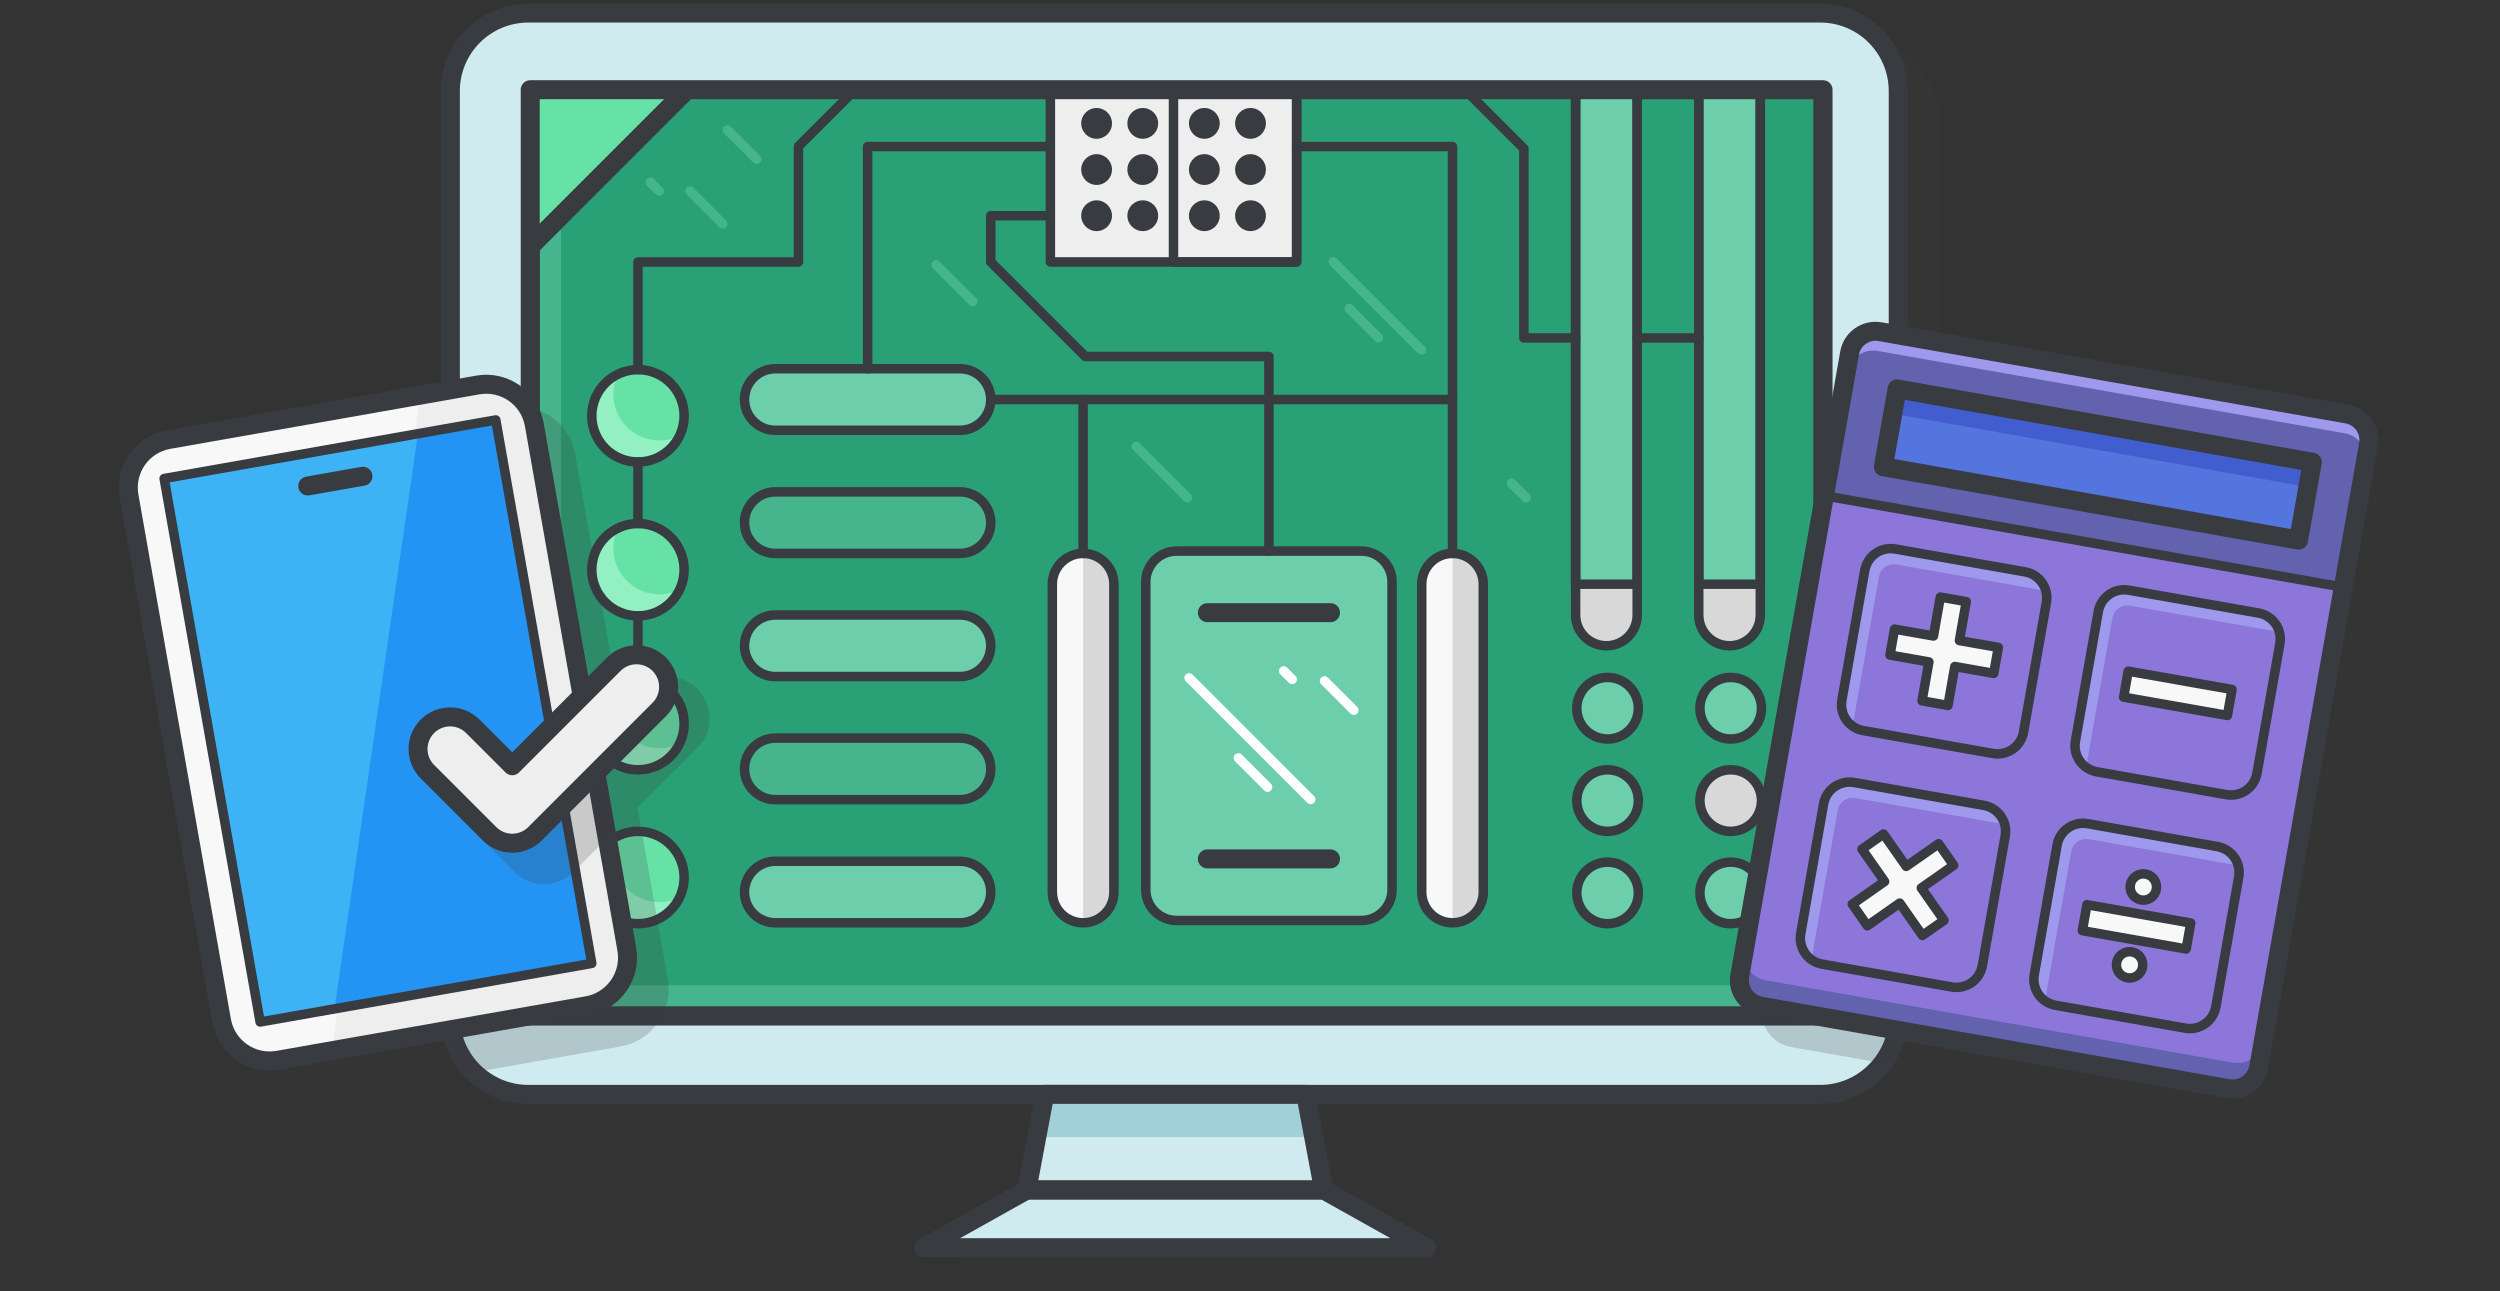
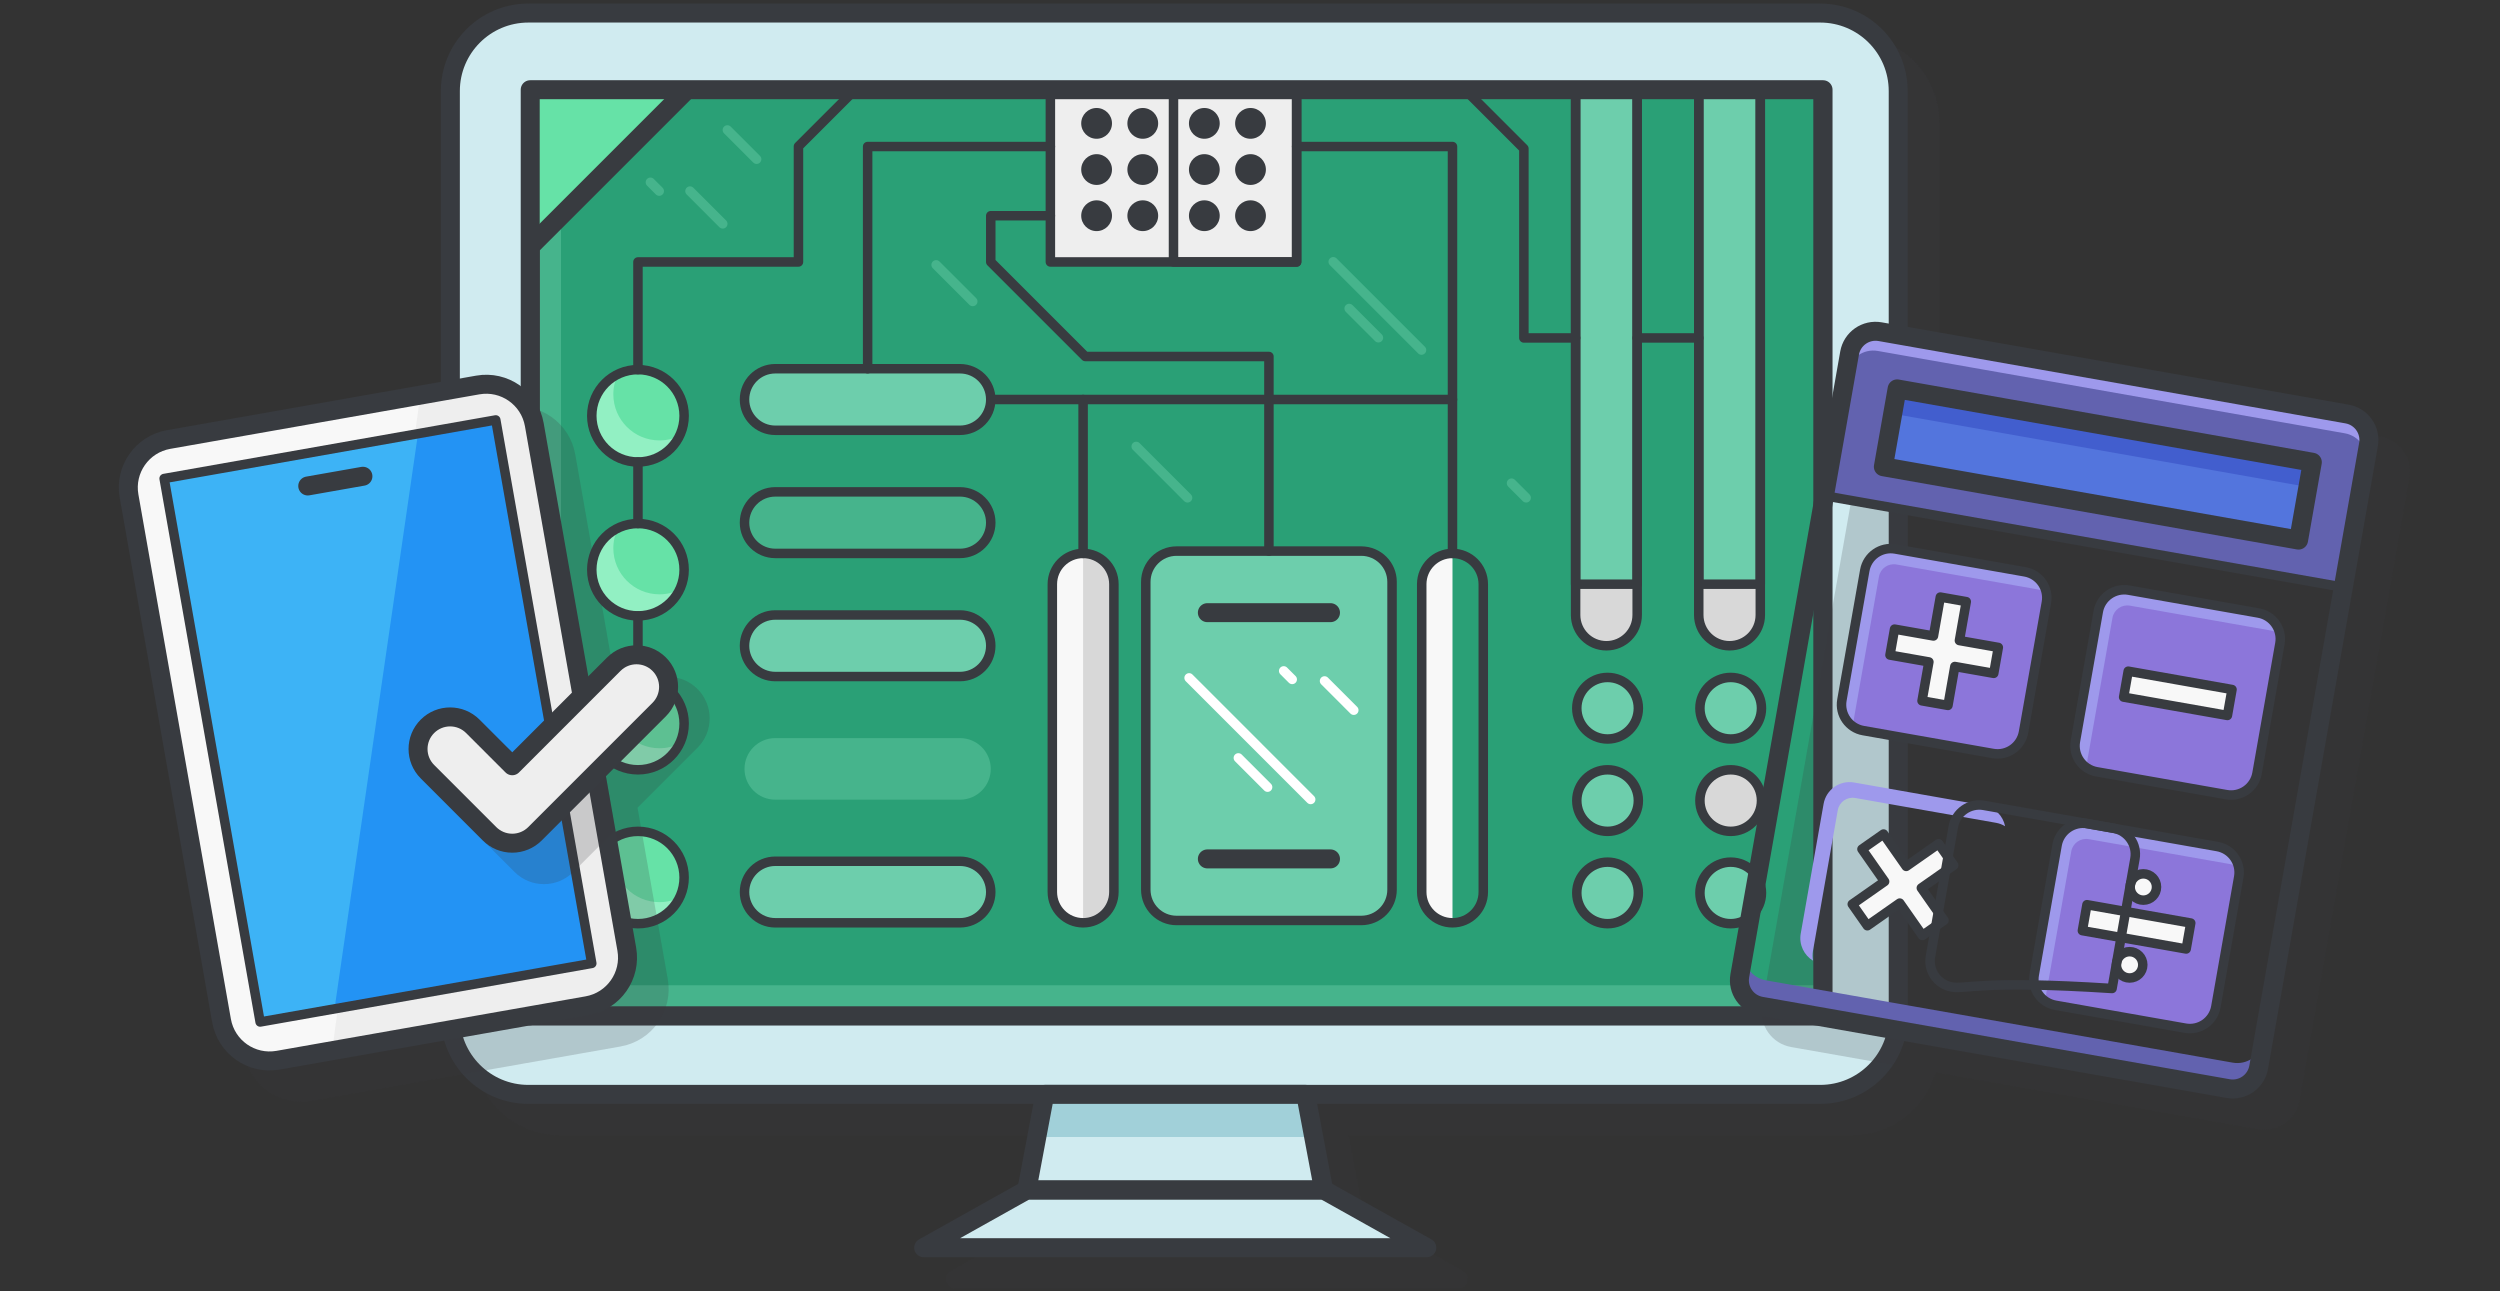
<svg xmlns="http://www.w3.org/2000/svg" xmlns:xlink="http://www.w3.org/1999/xlink" version="1.1" id="Layer_2" x="0px" y="0px" viewBox="0 0 395 204" style="enable-background:new 0 0 395 204;" xml:space="preserve">
  <rect x="0" y="0" width="395" height="204" fill="#333333" stroke="none" />
  <style type="text/css">
	.st0{opacity:0.2;fill:#383B40;}
	.st1{fill:#D0EBF0;}
	.st2{fill:#66E2A7;}
	.st3{clip-path:url(#SVGID_00000052103100390328080400000016701885887039476630_);}
	.st4{fill:none;stroke:#383B40;stroke-width:3;stroke-linecap:round;stroke-linejoin:round;stroke-miterlimit:10;}
	.st5{fill:#2AA076;}
	.st6{fill:#46B48C;}
	.st7{fill:#6DCEAC;}
	.st8{fill:#D8D8D8;}
	.st9{fill:#92F0C3;}
	.st10{fill:#EEEEEE;}
	.st11{fill:none;stroke:#383B40;stroke-width:1.5;stroke-linecap:round;stroke-linejoin:round;stroke-miterlimit:10;}
	.st12{fill:#383B40;}
	.st13{fill:#F8F8F8;}
	.st14{fill:none;stroke:#FFFFFF;stroke-width:1.5;stroke-linecap:round;stroke-linejoin:round;stroke-miterlimit:10;}
	.st15{fill:none;stroke:#46B48C;stroke-width:1.5;stroke-linecap:round;stroke-linejoin:round;stroke-miterlimit:10;}
	.st16{fill:#A1D0D9;}
	.st17{fill:#8C76DA;}
	.st18{fill:#6262AF;}
	.st19{fill:#9E99EC;}
	.st20{fill:#5375DD;}
	.st21{fill:#425ECE;}
	.st22{fill:#3DB3F6;}
	.st23{fill:#2393F4;}
</style>
  <path class="st0" d="M376.107,68.923l-69.695-12.289V19.367c0-7.62-6.2-13.82-13.82-13.82H88.487c-7.62,0-13.82,6.199-13.82,13.82  v146.195c0,7.62,6.199,13.82,13.82,13.82h79.797l-2.381,12.647l-15.687,8.783c-0.592,0.331-0.886,1.021-0.715,1.678  c0.171,0.657,0.765,1.115,1.444,1.115h79.491c0.679,0,1.272-0.458,1.443-1.115c0.172-0.658-0.122-1.347-0.715-1.678l-15.686-8.782  l-2.381-12.648h79.496c6.285,0,11.59-4.224,13.259-9.979l0.006-0.002c-0.006,0.02-0.01,0.04-0.015,0.059l50.952,8.984  c0.331,0.058,0.66,0.086,0.985,0.086c2.691,0,5.083-1.934,5.567-4.673l17.347-98.383C381.235,72.403,379.178,69.464,376.107,68.923z  " />
  <g>
    <path class="st1" d="M287.59,172.913H83.484c-6.808,0-12.328-5.519-12.328-12.328V14.391c0-6.808,5.519-12.328,12.328-12.328   H287.59c6.808,0,12.328,5.519,12.328,12.328v146.194C299.917,167.393,294.398,172.913,287.59,172.913z" />
    <rect x="83.994" y="14.662" class="st2" width="204.267" height="145.873" />
    <g>
      <defs>
        <rect id="SVGID_1_" x="83.994" y="14.662" width="204.267" height="145.873" />
      </defs>
      <clipPath id="SVGID_00000138563851455787281040000006650088924276286122_">
        <use xlink:href="#SVGID_1_" style="overflow:visible;" />
      </clipPath>
      <g style="clip-path:url(#SVGID_00000138563851455787281040000006650088924276286122_);">
        <line class="st4" x1="137.087" y1="67.987" x2="137.087" y2="135.708" />
        <polygon class="st5" points="288.042,-9.688 288.042,160.535 83.774,160.535 83.774,38.947 132.409,-9.688    " />
        <polygon class="st6" points="88.638,155.671 88.638,34.084 83.774,38.947 83.774,160.535 288.041,160.535 288.041,155.671    " />
        <circle class="st2" cx="100.797" cy="138.649" r="7.295" />
        <circle class="st7" cx="253.997" cy="141.081" r="4.864" />
        <circle class="st7" cx="253.997" cy="126.49" r="4.864" />
        <circle class="st7" cx="253.997" cy="111.9" r="4.864" />
        <circle class="st7" cx="273.451" cy="111.9" r="4.864" />
        <circle class="st8" cx="273.451" cy="126.49" r="4.864" />
        <circle class="st7" cx="273.451" cy="141.081" r="4.864" />
        <circle class="st2" cx="100.797" cy="114.332" r="7.295" />
        <circle class="st2" cx="100.797" cy="90.014" r="7.295" />
        <circle class="st2" cx="100.797" cy="65.697" r="7.295" />
        <path class="st9" d="M104.201,142.54c-4.029,0-7.295-3.266-7.295-7.295c0-1.135,0.267-2.204,0.729-3.162     c-2.443,1.179-4.133,3.672-4.133,6.567c0,4.029,3.266,7.295,7.295,7.295c2.894,0,5.388-1.69,6.567-4.133     C106.405,142.273,105.336,142.54,104.201,142.54z" />
        <path class="st9" d="M104.201,118.222c-4.029,0-7.295-3.266-7.295-7.295c0-1.135,0.267-2.204,0.729-3.162     c-2.443,1.179-4.133,3.672-4.133,6.567c0,4.029,3.266,7.295,7.295,7.295c2.894,0,5.388-1.69,6.567-4.133     C106.405,117.956,105.336,118.222,104.201,118.222z" />
        <path class="st9" d="M104.201,93.905c-4.029,0-7.295-3.266-7.295-7.295c0-1.135,0.267-2.204,0.729-3.162     c-2.443,1.179-4.133,3.672-4.133,6.567c0,4.029,3.266,7.295,7.295,7.295c2.894,0,5.388-1.69,6.567-4.133     C106.405,93.638,105.336,93.905,104.201,93.905z" />
        <path class="st9" d="M104.201,69.587c-4.029,0-7.295-3.266-7.295-7.295c0-1.135,0.267-2.204,0.729-3.162     c-2.443,1.179-4.133,3.672-4.133,6.567c0,4.029,3.266,7.295,7.295,7.295c2.894,0,5.388-1.69,6.567-4.133     C106.405,69.321,105.336,69.587,104.201,69.587z" />
        <path class="st8" d="M175.995,92.304v48.635c0,2.686-2.177,4.863-4.863,4.863h0c-2.686,0-4.863-2.177-4.863-4.863V92.304     c0-2.686,2.177-4.864,4.863-4.864h0C173.818,87.441,175.995,89.618,175.995,92.304z" />
-         <path class="st8" d="M234.358,92.304v48.635c0,2.686-2.177,4.863-4.863,4.863h0c-2.686,0-4.863-2.177-4.863-4.863V92.304     c0-2.686,2.177-4.864,4.863-4.864h0C232.18,87.441,234.358,89.618,234.358,92.304z" />
        <path class="st6" d="M151.678,126.349h-29.181c-2.686,0-4.864-2.177-4.864-4.864v0c0-2.686,2.177-4.864,4.864-4.864h29.181     c2.686,0,4.863,2.177,4.863,4.864v0C156.541,124.171,154.364,126.349,151.678,126.349z" />
        <path class="st7" d="M151.678,106.895h-29.181c-2.686,0-4.864-2.177-4.864-4.864v0c0-2.686,2.177-4.864,4.864-4.864h29.181     c2.686,0,4.863,2.177,4.863,4.864v0C156.541,104.717,154.364,106.895,151.678,106.895z" />
        <path class="st6" d="M151.678,87.441h-29.181c-2.686,0-4.864-2.177-4.864-4.864v0c0-2.686,2.177-4.864,4.864-4.864h29.181     c2.686,0,4.863,2.177,4.863,4.864v0C156.541,85.263,154.364,87.441,151.678,87.441z" />
        <path class="st7" d="M151.678,67.987h-29.181c-2.686,0-4.864-2.177-4.864-4.864v0c0-2.686,2.177-4.863,4.864-4.863h29.181     c2.686,0,4.863,2.177,4.863,4.863v0C156.541,65.809,154.364,67.987,151.678,67.987z" />
        <path class="st7" d="M151.678,145.803h-29.181c-2.686,0-4.864-2.177-4.864-4.863v0c0-2.686,2.177-4.863,4.864-4.863h29.181     c2.686,0,4.863,2.177,4.863,4.863v0C156.541,143.625,154.364,145.803,151.678,145.803z" />
        <path class="st8" d="M278.129,9.625v87.543c0,2.686-2.177,4.863-4.863,4.863l0,0c-2.686,0-4.863-2.177-4.863-4.863V9.625     c0-2.686,2.177-4.864,4.863-4.864l0,0C275.952,4.761,278.129,6.939,278.129,9.625z" />
        <path class="st7" d="M219.944,91.936v48.635c0,2.686-2.177,4.864-4.864,4.864h-29.181c-2.686,0-4.864-2.177-4.864-4.864V91.936     c0-2.686,2.177-4.864,4.864-4.864h29.181C217.766,87.073,219.944,89.25,219.944,91.936z" />
        <line class="st5" x1="190.763" y1="135.708" x2="210.217" y2="135.708" />
        <line class="st5" x1="190.763" y1="96.8" x2="210.217" y2="96.8" />
        <rect x="167.175" y="3.699" transform="matrix(6.123234e-17 -1 1 6.123234e-17 162.26 208.566)" class="st10" width="36.476" height="38.908" />
        <rect x="176.902" y="13.426" transform="matrix(6.123234e-17 -1 1 6.123234e-17 171.987 218.293)" class="st11" width="36.476" height="19.454" />
        <rect x="234.358" y="48.533" transform="matrix(6.123234e-17 -1 1 6.123234e-17 219.869 326.662)" class="st7" width="77.816" height="9.727" />
        <path class="st8" d="M258.675,9.625v87.543c0,2.686-2.177,4.863-4.864,4.863l0,0c-2.686,0-4.864-2.177-4.864-4.863V9.625     c0-2.686,2.177-4.864,4.864-4.864l0,0C256.498,4.761,258.675,6.939,258.675,9.625z" />
        <rect x="214.904" y="48.533" transform="matrix(6.123234e-17 -1 1 6.123234e-17 200.415 307.208)" class="st7" width="77.816" height="9.727" />
        <polygon class="st4" points="288.042,-9.688 288.042,160.535 83.774,160.535 83.774,38.947 132.409,-9.688    " />
        <circle class="st11" cx="100.797" cy="138.649" r="7.295" />
        <circle class="st11" cx="253.997" cy="141.081" r="4.864" />
        <circle class="st11" cx="253.997" cy="126.49" r="4.864" />
        <circle class="st11" cx="253.997" cy="111.9" r="4.864" />
        <circle class="st11" cx="273.451" cy="111.9" r="4.864" />
        <circle class="st11" cx="273.451" cy="126.49" r="4.864" />
        <circle class="st11" cx="273.451" cy="141.081" r="4.864" />
        <g>
          <path class="st12" d="M197.58,31.652c-1.343,0-2.432,1.089-2.432,2.432s1.089,2.432,2.432,2.432      c1.343,0,2.432-1.089,2.432-2.432S198.923,31.652,197.58,31.652L197.58,31.652z" />
        </g>
        <g>
          <path class="st12" d="M190.285,31.652c-1.343,0-2.432,1.089-2.432,2.432s1.089,2.432,2.432,2.432      c1.343,0,2.432-1.089,2.432-2.432S191.628,31.652,190.285,31.652L190.285,31.652z" />
        </g>
        <g>
          <path class="st12" d="M180.558,31.652c-1.343,0-2.432,1.089-2.432,2.432s1.089,2.432,2.432,2.432s2.432-1.089,2.432-2.432      S181.901,31.652,180.558,31.652L180.558,31.652z" />
        </g>
        <g>
          <path class="st12" d="M173.263,31.652c-1.343,0-2.432,1.089-2.432,2.432s1.089,2.432,2.432,2.432s2.432-1.089,2.432-2.432      S174.606,31.652,173.263,31.652L173.263,31.652z" />
        </g>
        <g>
          <path class="st12" d="M197.58,24.357c-1.343,0-2.432,1.089-2.432,2.432s1.089,2.432,2.432,2.432      c1.343,0,2.432-1.089,2.432-2.432S198.923,24.357,197.58,24.357L197.58,24.357z" />
        </g>
        <g>
          <path class="st12" d="M190.285,24.357c-1.343,0-2.432,1.089-2.432,2.432s1.089,2.432,2.432,2.432      c1.343,0,2.432-1.089,2.432-2.432S191.628,24.357,190.285,24.357L190.285,24.357z" />
        </g>
        <g>
          <path class="st12" d="M180.558,24.357c-1.343,0-2.432,1.089-2.432,2.432s1.089,2.432,2.432,2.432s2.432-1.089,2.432-2.432      S181.901,24.357,180.558,24.357L180.558,24.357z" />
        </g>
        <g>
          <path class="st12" d="M173.263,24.357c-1.343,0-2.432,1.089-2.432,2.432s1.089,2.432,2.432,2.432s2.432-1.089,2.432-2.432      S174.606,24.357,173.263,24.357L173.263,24.357z" />
        </g>
        <g>
          <path class="st12" d="M197.58,17.062c-1.343,0-2.432,1.089-2.432,2.432s1.089,2.432,2.432,2.432      c1.343,0,2.432-1.089,2.432-2.432S198.923,17.062,197.58,17.062L197.58,17.062z" />
        </g>
        <g>
          <path class="st12" d="M190.285,17.062c-1.343,0-2.432,1.089-2.432,2.432s1.089,2.432,2.432,2.432      c1.343,0,2.432-1.089,2.432-2.432S191.628,17.062,190.285,17.062L190.285,17.062z" />
        </g>
        <g>
          <path class="st12" d="M180.558,17.062c-1.343,0-2.432,1.089-2.432,2.432s1.089,2.432,2.432,2.432s2.432-1.089,2.432-2.432      S181.901,17.062,180.558,17.062L180.558,17.062z" />
        </g>
        <g>
          <path class="st12" d="M173.263,17.062c-1.343,0-2.432,1.089-2.432,2.432s1.089,2.432,2.432,2.432s2.432-1.089,2.432-2.432      S174.606,17.062,173.263,17.062L173.263,17.062z" />
        </g>
        <g>
          <path class="st12" d="M197.58,9.766c-1.343,0-2.432,1.089-2.432,2.432s1.089,2.432,2.432,2.432c1.343,0,2.432-1.089,2.432-2.432      S198.923,9.766,197.58,9.766L197.58,9.766z" />
        </g>
        <g>
          <path class="st12" d="M190.285,9.766c-1.343,0-2.432,1.089-2.432,2.432s1.089,2.432,2.432,2.432      c1.343,0,2.432-1.089,2.432-2.432S191.628,9.766,190.285,9.766L190.285,9.766z" />
        </g>
        <g>
          <path class="st12" d="M180.558,9.766c-1.343,0-2.432,1.089-2.432,2.432s1.089,2.432,2.432,2.432s2.432-1.089,2.432-2.432      S181.901,9.766,180.558,9.766L180.558,9.766z" />
        </g>
        <g>
          <path class="st12" d="M173.263,9.766c-1.343,0-2.432,1.089-2.432,2.432s1.089,2.432,2.432,2.432s2.432-1.089,2.432-2.432      S174.606,9.766,173.263,9.766L173.263,9.766z" />
        </g>
        <circle class="st11" cx="100.797" cy="114.332" r="7.295" />
        <circle class="st11" cx="100.797" cy="90.014" r="7.295" />
        <circle class="st11" cx="100.797" cy="65.697" r="7.295" />
        <path class="st13" d="M166.268,92.304v48.635c0,2.686,2.178,4.864,4.864,4.864V87.441     C168.446,87.441,166.268,89.618,166.268,92.304z" />
        <path class="st13" d="M224.63,92.304v48.635c0,2.686,2.178,4.864,4.864,4.864V87.441C226.808,87.441,224.63,89.618,224.63,92.304     z" />
        <path class="st11" d="M175.995,92.304v48.635c0,2.686-2.177,4.863-4.863,4.863h0c-2.686,0-4.863-2.177-4.863-4.863V92.304     c0-2.686,2.177-4.864,4.863-4.864h0C173.818,87.441,175.995,89.618,175.995,92.304z" />
        <path class="st11" d="M234.358,92.304v48.635c0,2.686-2.177,4.863-4.863,4.863h0c-2.686,0-4.863-2.177-4.863-4.863V92.304     c0-2.686,2.177-4.864,4.863-4.864h0C232.18,87.441,234.358,89.618,234.358,92.304z" />
-         <path class="st11" d="M151.678,126.349h-29.181c-2.686,0-4.864-2.177-4.864-4.864v0c0-2.686,2.177-4.864,4.864-4.864h29.181     c2.686,0,4.863,2.177,4.863,4.864v0C156.541,124.171,154.364,126.349,151.678,126.349z" />
        <path class="st11" d="M151.678,106.895h-29.181c-2.686,0-4.864-2.177-4.864-4.864v0c0-2.686,2.177-4.864,4.864-4.864h29.181     c2.686,0,4.863,2.177,4.863,4.864v0C156.541,104.717,154.364,106.895,151.678,106.895z" />
        <path class="st11" d="M151.678,87.441h-29.181c-2.686,0-4.864-2.177-4.864-4.864v0c0-2.686,2.177-4.864,4.864-4.864h29.181     c2.686,0,4.863,2.177,4.863,4.864v0C156.541,85.263,154.364,87.441,151.678,87.441z" />
        <path class="st11" d="M151.678,67.987h-29.181c-2.686,0-4.864-2.177-4.864-4.864v0c0-2.686,2.177-4.863,4.864-4.863h29.181     c2.686,0,4.863,2.177,4.863,4.863v0C156.541,65.809,154.364,67.987,151.678,67.987z" />
        <path class="st11" d="M151.678,145.803h-29.181c-2.686,0-4.864-2.177-4.864-4.863v0c0-2.686,2.177-4.863,4.864-4.863h29.181     c2.686,0,4.863,2.177,4.863,4.863v0C156.541,143.625,154.364,145.803,151.678,145.803z" />
        <path class="st11" d="M278.129,9.625v87.543c0,2.686-2.177,4.863-4.863,4.863l0,0c-2.686,0-4.863-2.177-4.863-4.863V9.625     c0-2.686,2.177-4.864,4.863-4.864l0,0C275.952,4.761,278.129,6.939,278.129,9.625z" />
        <path class="st11" d="M219.944,91.936v48.635c0,2.686-2.177,4.864-4.864,4.864h-29.181c-2.686,0-4.864-2.177-4.864-4.864V91.936     c0-2.686,2.177-4.864,4.864-4.864h29.181C217.766,87.073,219.944,89.25,219.944,91.936z" />
        <line class="st4" x1="190.763" y1="135.708" x2="210.217" y2="135.708" />
        <line class="st4" x1="190.763" y1="96.8" x2="210.217" y2="96.8" />
        <rect x="167.175" y="3.699" transform="matrix(6.123234e-17 -1 1 6.123234e-17 162.26 208.566)" class="st11" width="36.476" height="38.908" />
        <rect x="234.358" y="48.533" transform="matrix(6.123234e-17 -1 1 6.123234e-17 219.869 326.662)" class="st11" width="77.816" height="9.727" />
        <path class="st11" d="M258.675,9.625v87.543c0,2.686-2.177,4.863-4.864,4.863l0,0c-2.686,0-4.864-2.177-4.864-4.863V9.625     c0-2.686,2.177-4.864,4.864-4.864l0,0C256.498,4.761,258.675,6.939,258.675,9.625z" />
        <rect x="214.904" y="48.533" transform="matrix(6.123234e-17 -1 1 6.123234e-17 200.415 307.208)" class="st11" width="77.816" height="9.727" />
        <line class="st11" x1="100.797" y1="107.036" x2="100.797" y2="97.309" />
        <line class="st11" x1="100.797" y1="82.719" x2="100.797" y2="72.992" />
        <polyline class="st11" points="137.087,58.26 137.087,23.153 165.959,23.153    " />
        <line class="st11" x1="258.675" y1="53.396" x2="268.402" y2="53.396" />
        <polyline class="st11" points="200.49,87.073 200.49,63.123 156.541,63.123    " />
        <line class="st11" x1="171.132" y1="87.441" x2="171.132" y2="63.123" />
        <polyline class="st11" points="204.867,23.153 229.494,23.153 229.494,63.123    " />
        <polyline class="st11" points="165.959,12.198 137.087,12.198 126.157,23.128 126.157,41.391 100.797,41.391 100.797,58.401         " />
        <polyline class="st11" points="165.959,34.084 156.541,34.084 156.541,41.391 171.477,56.326 200.49,56.326 200.49,63.123      229.494,63.123 229.494,87.441    " />
        <polyline class="st11" points="204.867,12.198 229.494,12.198 240.773,23.477 240.773,53.396 248.948,53.396    " />
        <line class="st14" x1="187.879" y1="107.106" x2="207.087" y2="126.314" />
        <line class="st14" x1="195.661" y1="119.751" x2="200.278" y2="124.369" />
        <line class="st15" x1="210.65" y1="41.361" x2="224.596" y2="55.307" />
        <line class="st15" x1="213.169" y1="48.744" x2="217.787" y2="53.361" />
        <line class="st15" x1="236.514" y1="1.082" x2="243.077" y2="7.645" />
        <line class="st15" x1="231.651" y1="1.082" x2="236.268" y2="5.699" />
        <line class="st15" x1="238.823" y1="76.343" x2="241.132" y2="78.652" />
        <line class="st15" x1="179.521" y1="70.54" x2="187.633" y2="78.652" />
        <line class="st15" x1="147.91" y1="41.847" x2="153.693" y2="47.629" />
        <line class="st15" x1="114.927" y1="20.536" x2="119.544" y2="25.153" />
        <line class="st15" x1="109.021" y1="30.193" x2="114.194" y2="35.367" />
        <line class="st15" x1="102.768" y1="28.804" x2="104.157" y2="30.193" />
        <line class="st14" x1="209.279" y1="107.592" x2="213.896" y2="112.21" />
        <line class="st14" x1="202.825" y1="106.003" x2="204.169" y2="107.346" />
      </g>
    </g>
    <rect x="83.774" y="14.176" class="st4" width="204.267" height="146.359" />
    <path class="st4" d="M287.59,172.913H83.484c-6.808,0-12.328-5.519-12.328-12.328V14.391c0-6.808,5.519-12.328,12.328-12.328   H287.59c6.808,0,12.328,5.519,12.328,12.328v146.194C299.917,167.393,294.398,172.913,287.59,172.913z" />
    <polygon class="st1" points="209.578,188.013 162.678,188.013 165.52,172.913 206.736,172.913  " />
    <polygon class="st1" points="225.873,197.136 146.383,197.136 162.678,188.013 209.578,188.013  " />
    <polygon class="st16" points="207.724,179.644 206.735,172.862 165.52,172.862 164.532,179.644  " />
    <polygon class="st4" points="209.138,188.013 162.238,188.013 165.08,172.913 206.296,172.913  " />
    <polygon class="st4" points="225.433,197.136 145.943,197.136 162.238,188.013 209.138,188.013  " />
  </g>
  <path class="st0" d="M306.413,56.634V19.367c0-5.092-2.776-9.538-6.887-11.936c1.19,2.041,1.884,4.405,1.884,6.933v41.478  c0.302,0.005,0.606,0.017,0.91,0.071L306.413,56.634z" />
  <path class="st0" d="M301.41,55.842c-1.181-0.018-2.331,0.318-3.315,1.008c-1.237,0.866-2.063,2.163-2.325,3.65l-17.347,98.383  c-0.262,1.488,0.071,2.989,0.937,4.225c0.865,1.237,2.162,2.063,3.649,2.325l16.048,2.83c1.485-2.203,2.353-4.854,2.353-7.704  V55.842z" />
  <g>
-     <path class="st17" d="M352.052,171.998l-73.787-13.011c-2.264-0.399-3.776-2.558-3.376-4.822l17.348-98.383   c0.399-2.264,2.558-3.776,4.822-3.376l73.787,13.011c2.264,0.399,3.776,2.558,3.376,4.822l-17.348,98.383   C356.475,170.886,354.316,172.397,352.052,171.998z" />
    <path class="st18" d="M352.774,167.899l-73.787-13.011c-2.264-0.399-3.776-2.558-3.376-4.822l-0.723,4.099   c-0.399,2.264,1.113,4.423,3.376,4.822l73.787,13.011c2.264,0.399,4.423-1.113,4.822-3.376l0.723-4.099   C357.197,166.786,355.038,168.298,352.774,167.899z" />
    <path class="st18" d="M370.845,65.417l-73.787-13.011c-2.264-0.399-4.423,1.113-4.822,3.376l-3.975,22.546l81.986,14.456   l3.975-22.546C374.621,67.975,373.109,65.816,370.845,65.417z" />
    <path class="st19" d="M370.845,66.412l-73.787-13.011c-2.264-0.399-4.423,1.113-4.822,3.376l-0.361,2.05   c0.399-2.264,2.558-3.776,4.822-3.376l73.787,13.011c2.264,0.399,3.776,2.558,3.376,4.822l0.361-2.05   C374.621,68.97,373.109,66.811,370.845,66.412z" />
    <path class="st11" d="M370.845,65.417l-73.787-13.011c-2.264-0.399-4.423,1.113-4.822,3.376l-3.975,22.546l81.986,14.456   l3.975-22.546C374.621,67.975,373.109,65.816,370.845,65.417z" />
    <rect x="298.121" y="67.015" transform="matrix(0.985 0.174 -0.174 0.985 17.756 -56.438)" class="st20" width="66.601" height="12.488" />
    <rect x="330.063" y="35.859" transform="matrix(0.174 -0.985 0.985 0.174 206.359 384.248)" class="st21" width="4.163" height="66.601" />
    <path class="st17" d="M314.894,119.05l-20.496-3.614c-2.264-0.399-3.776-2.558-3.376-4.822l3.614-20.496   c0.399-2.264,2.558-3.776,4.822-3.376l20.496,3.614c2.264,0.399,3.776,2.558,3.376,4.822l-3.614,20.496   C319.317,117.938,317.158,119.449,314.894,119.05z" />
    <path class="st17" d="M351.787,125.555l-20.496-3.614c-2.264-0.399-3.776-2.558-3.376-4.822l3.614-20.496   c0.399-2.264,2.558-3.776,4.822-3.376l20.496,3.614c2.264,0.399,3.776,2.558,3.376,4.822l-3.614,20.496   C356.21,124.443,354.051,125.955,351.787,125.555z" />
-     <path class="st17" d="M308.388,155.944l-20.496-3.614c-2.264-0.399-3.776-2.558-3.376-4.822l3.614-20.496   c0.399-2.264,2.558-3.776,4.822-3.376l20.496,3.614c2.264,0.399,3.776,2.558,3.376,4.822l-3.614,20.496   C312.811,154.831,310.652,156.343,308.388,155.944z" />
    <path class="st17" d="M345.282,162.449l-20.496-3.614c-2.264-0.399-3.776-2.558-3.376-4.822l3.614-20.496   c0.399-2.264,2.558-3.776,4.822-3.376l20.496,3.614c2.264,0.399,3.776,2.558,3.376,4.822l-3.614,20.496   C349.705,161.337,347.546,162.848,345.282,162.449z" />
    <path class="st19" d="M292.95,113.369l3.924-22.253c0.228-1.294,1.462-2.158,2.755-1.929l22.253,3.924   c0.522,0.092,1.001,0.281,1.429,0.54c-0.323-1.637-1.616-2.988-3.358-3.295l-20.496-3.614c-2.264-0.399-4.423,1.112-4.822,3.376   l-3.614,20.496c-0.307,1.742,0.52,3.419,1.948,4.283C292.872,114.406,292.858,113.891,292.95,113.369z" />
    <path class="st19" d="M329.844,119.875l3.924-22.253c0.228-1.294,1.462-2.158,2.755-1.929l22.253,3.924   c0.522,0.092,1.001,0.281,1.429,0.54c-0.323-1.637-1.616-2.988-3.358-3.295l-20.496-3.614c-2.264-0.399-4.423,1.113-4.822,3.376   l-3.614,20.496c-0.307,1.742,0.52,3.419,1.948,4.283C329.765,120.911,329.752,120.397,329.844,119.875z" />
    <path class="st19" d="M286.445,150.263l3.924-22.253c0.228-1.294,1.462-2.158,2.755-1.929l22.253,3.924   c0.522,0.092,1.001,0.281,1.429,0.54c-0.323-1.637-1.616-2.988-3.358-3.295l-20.496-3.614c-2.264-0.399-4.423,1.113-4.822,3.376   l-3.614,20.496c-0.307,1.742,0.52,3.419,1.948,4.283C286.366,151.3,286.353,150.785,286.445,150.263z" />
    <path class="st19" d="M323.338,156.768l3.924-22.253c0.228-1.294,1.462-2.158,2.755-1.929l22.253,3.924   c0.522,0.092,1.001,0.281,1.429,0.54c-0.323-1.637-1.616-2.988-3.358-3.295l-20.496-3.614c-2.264-0.399-4.423,1.113-4.822,3.376   l-3.614,20.496c-0.307,1.742,0.52,3.419,1.948,4.283C323.26,157.805,323.246,157.29,323.338,156.768z" />
    <polygon class="st13" points="315.735,102.292 309.586,101.207 310.671,95.058 306.571,94.336 305.487,100.485 299.338,99.4    298.615,103.5 304.764,104.584 303.68,110.733 307.779,111.456 308.863,105.307 315.012,106.391  " />
    <polygon class="st13" points="308.683,136.719 306.296,133.309 301.181,136.891 297.6,131.776 294.19,134.163 297.771,139.278    292.657,142.859 295.044,146.269 300.159,142.688 303.74,147.802 307.15,145.415 303.569,140.3  " />
    <rect x="335.744" y="107.32" transform="matrix(0.985 0.174 -0.174 0.985 24.224 -58.085)" class="st13" width="16.65" height="4.163" />
    <rect x="329.238" y="144.213" transform="matrix(0.985 0.174 -0.174 0.985 30.532 -56.395)" class="st13" width="16.65" height="4.163" />
    <circle class="st13" cx="338.648" cy="140.146" r="2.081" />
    <circle class="st13" cx="336.479" cy="152.443" r="2.081" />
    <path class="st4" d="M352.052,171.998l-73.787-13.011c-2.264-0.399-3.776-2.558-3.376-4.822l17.348-98.383   c0.399-2.264,2.558-3.776,4.822-3.376l73.787,13.011c2.264,0.399,3.776,2.558,3.376,4.822l-17.348,98.383   C356.475,170.886,354.316,172.397,352.052,171.998z" />
    <rect x="298.121" y="67.015" transform="matrix(0.985 0.174 -0.174 0.985 17.756 -56.438)" class="st4" width="66.601" height="12.488" />
    <path class="st11" d="M314.894,119.05l-20.496-3.614c-2.264-0.399-3.776-2.558-3.376-4.822l3.614-20.496   c0.399-2.264,2.558-3.776,4.822-3.376l20.496,3.614c2.264,0.399,3.776,2.558,3.376,4.822l-3.614,20.496   C319.317,117.938,317.158,119.449,314.894,119.05z" />
    <path class="st11" d="M351.787,125.555l-20.496-3.614c-2.264-0.399-3.776-2.558-3.376-4.822l3.614-20.496   c0.399-2.264,2.558-3.776,4.822-3.376l20.496,3.614c2.264,0.399,3.776,2.558,3.376,4.822l-3.614,20.496   C356.21,124.443,354.051,125.955,351.787,125.555z" />
-     <path class="st11" d="M308.388,155.944l-20.496-3.614c-2.264-0.399-3.776-2.558-3.376-4.822l3.614-20.496   c0.399-2.264,2.558-3.776,4.822-3.376l20.496,3.614c2.264,0.399,3.776,2.558,3.376,4.822l-3.614,20.496   C312.811,154.831,310.652,156.343,308.388,155.944z" />
+     <path class="st11" d="M308.388,155.944c-2.264-0.399-3.776-2.558-3.376-4.822l3.614-20.496   c0.399-2.264,2.558-3.776,4.822-3.376l20.496,3.614c2.264,0.399,3.776,2.558,3.376,4.822l-3.614,20.496   C312.811,154.831,310.652,156.343,308.388,155.944z" />
    <path class="st11" d="M345.282,162.449l-20.496-3.614c-2.264-0.399-3.776-2.558-3.376-4.822l3.614-20.496   c0.399-2.264,2.558-3.776,4.822-3.376l20.496,3.614c2.264,0.399,3.776,2.558,3.376,4.822l-3.614,20.496   C349.705,161.337,347.546,162.848,345.282,162.449z" />
    <polygon class="st11" points="315.735,102.292 309.586,101.207 310.671,95.058 306.571,94.336 305.487,100.485 299.338,99.4    298.615,103.5 304.764,104.584 303.68,110.733 307.779,111.456 308.863,105.307 315.012,106.391  " />
    <polygon class="st11" points="308.683,136.719 306.296,133.309 301.181,136.891 297.6,131.776 294.19,134.163 297.771,139.278    292.657,142.859 295.044,146.269 300.159,142.688 303.74,147.802 307.15,145.415 303.569,140.3  " />
    <rect x="335.744" y="107.32" transform="matrix(0.985 0.174 -0.174 0.985 24.224 -58.085)" class="st11" width="16.65" height="4.163" />
    <rect x="329.238" y="144.213" transform="matrix(0.985 0.174 -0.174 0.985 30.532 -56.395)" class="st11" width="16.65" height="4.163" />
    <circle class="st11" cx="338.648" cy="140.146" r="2.081" />
    <circle class="st11" cx="336.479" cy="152.443" r="2.081" />
  </g>
  <path class="st0" d="M110.209,108.862c-1.239-1.239-2.887-1.922-4.639-1.922c0,0,0,0,0,0c-1.753,0-3.401,0.683-4.639,1.922  l-2.98,2.98l-7.06-40.04c-0.426-2.421-1.771-4.531-3.784-5.941c-2.014-1.41-4.458-1.951-6.877-1.524l-48.841,8.612  c-2.421,0.427-4.531,1.771-5.941,3.785c-1.41,2.013-1.951,4.456-1.524,6.876l14.614,82.883c0.786,4.459,4.679,7.606,9.059,7.605  c0.528,0,1.064-0.046,1.602-0.14l48.841-8.613c2.421-0.427,4.531-1.771,5.941-3.785c1.41-2.014,1.951-4.455,1.524-6.877  l-4.773-27.067l9.477-9.477C112.767,115.583,112.767,111.42,110.209,108.862z" />
  <g>
    <path class="st13" d="M99.032,149.967c0.74,4.194-2.061,8.194-6.255,8.933l-48.841,8.612c-4.194,0.74-8.194-2.061-8.933-6.255   L20.388,78.375c-0.74-4.194,2.061-8.194,6.255-8.933l48.841-8.612c4.194-0.74,8.194,2.061,8.933,6.255L99.032,149.967z" />
    <path class="st10" d="M75.485,60.829l-9.091,1.603L52.478,166.006l40.299-7.106c4.194-0.74,6.995-4.739,6.255-8.933L84.418,67.084   C83.679,62.89,79.679,60.09,75.485,60.829z" />
    <rect x="33.067" y="70.325" transform="matrix(0.985 -0.174 0.174 0.985 -18.874 12.091)" class="st22" width="53.196" height="87.174" />
    <line class="st4" x1="48.625" y1="76.785" x2="57.341" y2="75.248" />
    <polygon class="st23" points="66.046,68.527 52.857,159.372 93.428,152.218 78.29,66.368  " />
    <rect x="33.067" y="70.325" transform="matrix(0.985 -0.174 0.174 0.985 -18.874 12.091)" class="st11" width="53.196" height="87.174" />
    <path class="st4" d="M99.032,149.967c0.74,4.194-2.061,8.194-6.255,8.933l-48.841,8.612c-4.194,0.74-8.194-2.061-8.933-6.255   L20.388,78.375c-0.74-4.194,2.061-8.194,6.255-8.933l48.841-8.612c4.194-0.74,8.194,2.061,8.933,6.255L99.032,149.967z" />
  </g>
  <path class="st0" d="M94.447,115.345l-8.509,8.509l-5.177-5.176c-2.557-2.557-6.719-2.558-9.279-0.001  c-2.558,2.558-2.558,6.72,0,9.279l9.816,9.816c1.239,1.239,2.887,1.921,4.639,1.921c1.751,0,3.399-0.682,4.639-1.921l6.652-6.652  l0,0L94.447,115.345z" />
  <g>
    <g>
      <path class="st10" d="M80.935,133.226L80.935,133.226c-1.345,0-2.634-0.534-3.584-1.485l-9.816-9.816    c-1.98-1.979-1.98-5.189,0-7.168c1.981-1.979,5.189-1.98,7.169,0l6.231,6.232l16.048-16.048c1.98-1.98,5.189-1.979,7.169,0    c1.98,1.98,1.98,5.189,0,7.169l-19.632,19.632C83.568,132.692,82.279,133.226,80.935,133.226z" />
    </g>
    <g>
      <path class="st4" d="M80.935,133.226L80.935,133.226c-1.345,0-2.634-0.534-3.584-1.485l-9.816-9.816    c-1.98-1.979-1.98-5.189,0-7.168c1.981-1.979,5.189-1.98,7.169,0l6.231,6.232l16.048-16.048c1.98-1.98,5.189-1.979,7.169,0    c1.98,1.98,1.98,5.189,0,7.169l-19.632,19.632C83.568,132.692,82.279,133.226,80.935,133.226z" />
    </g>
  </g>
</svg>